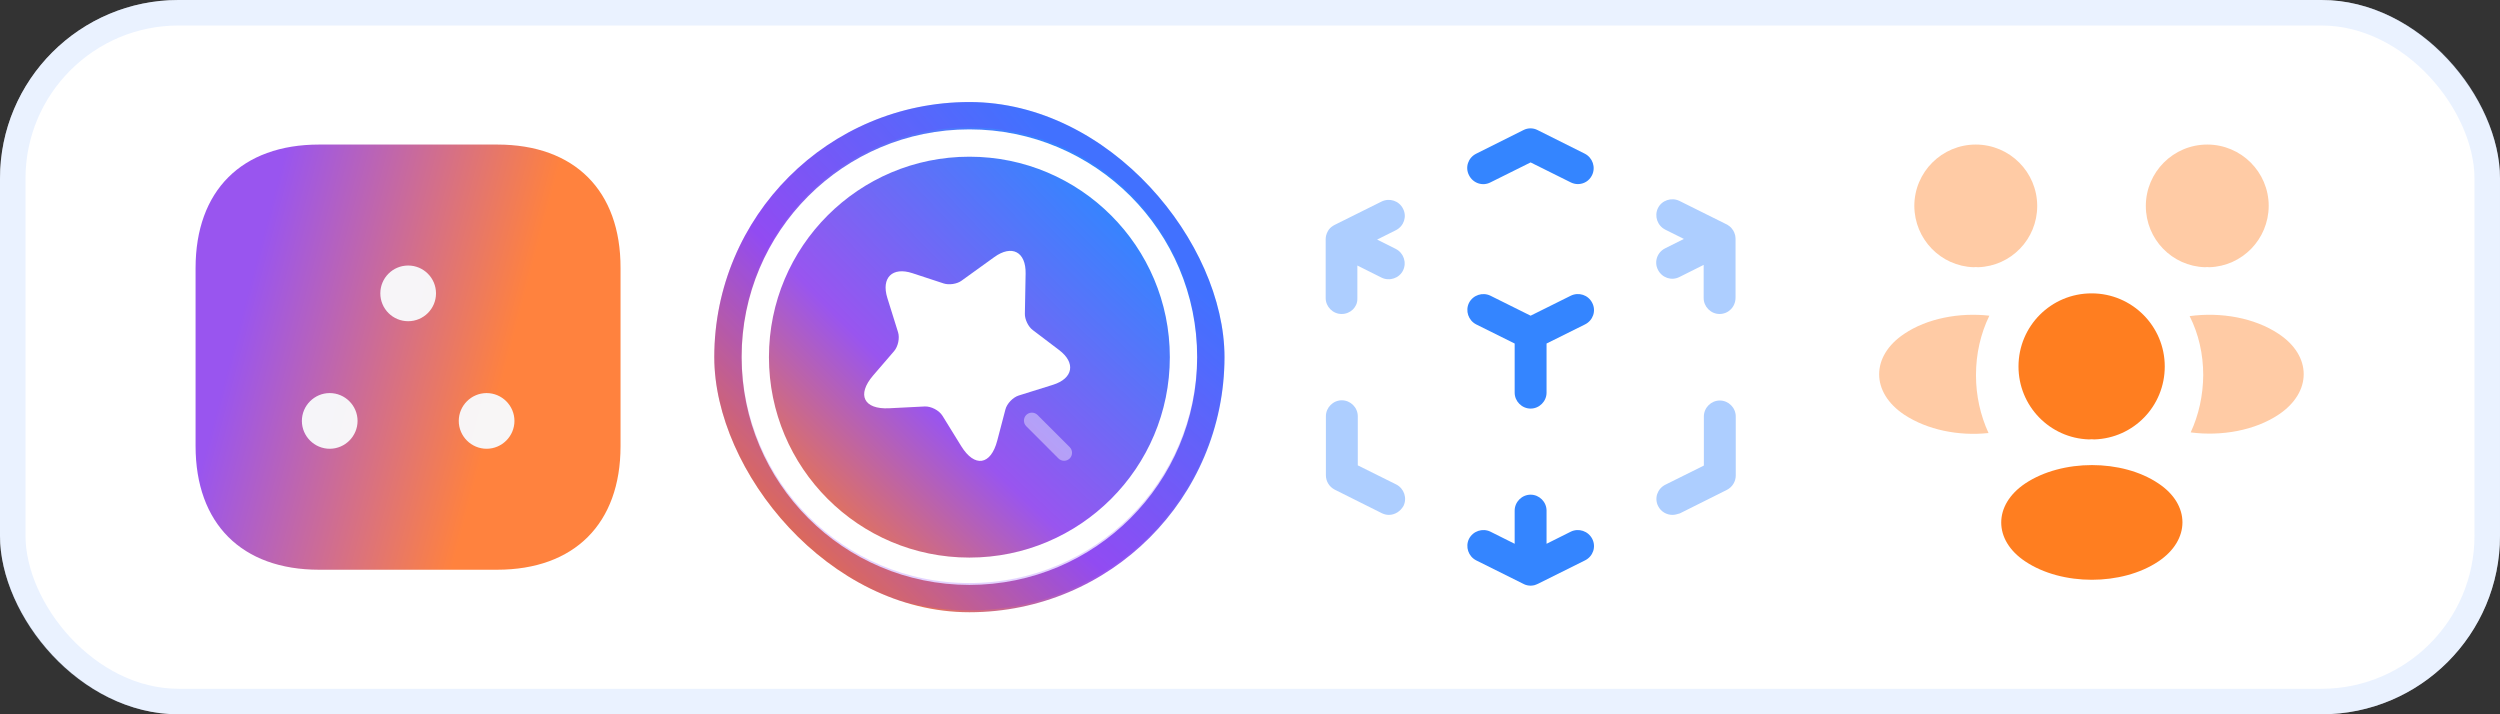
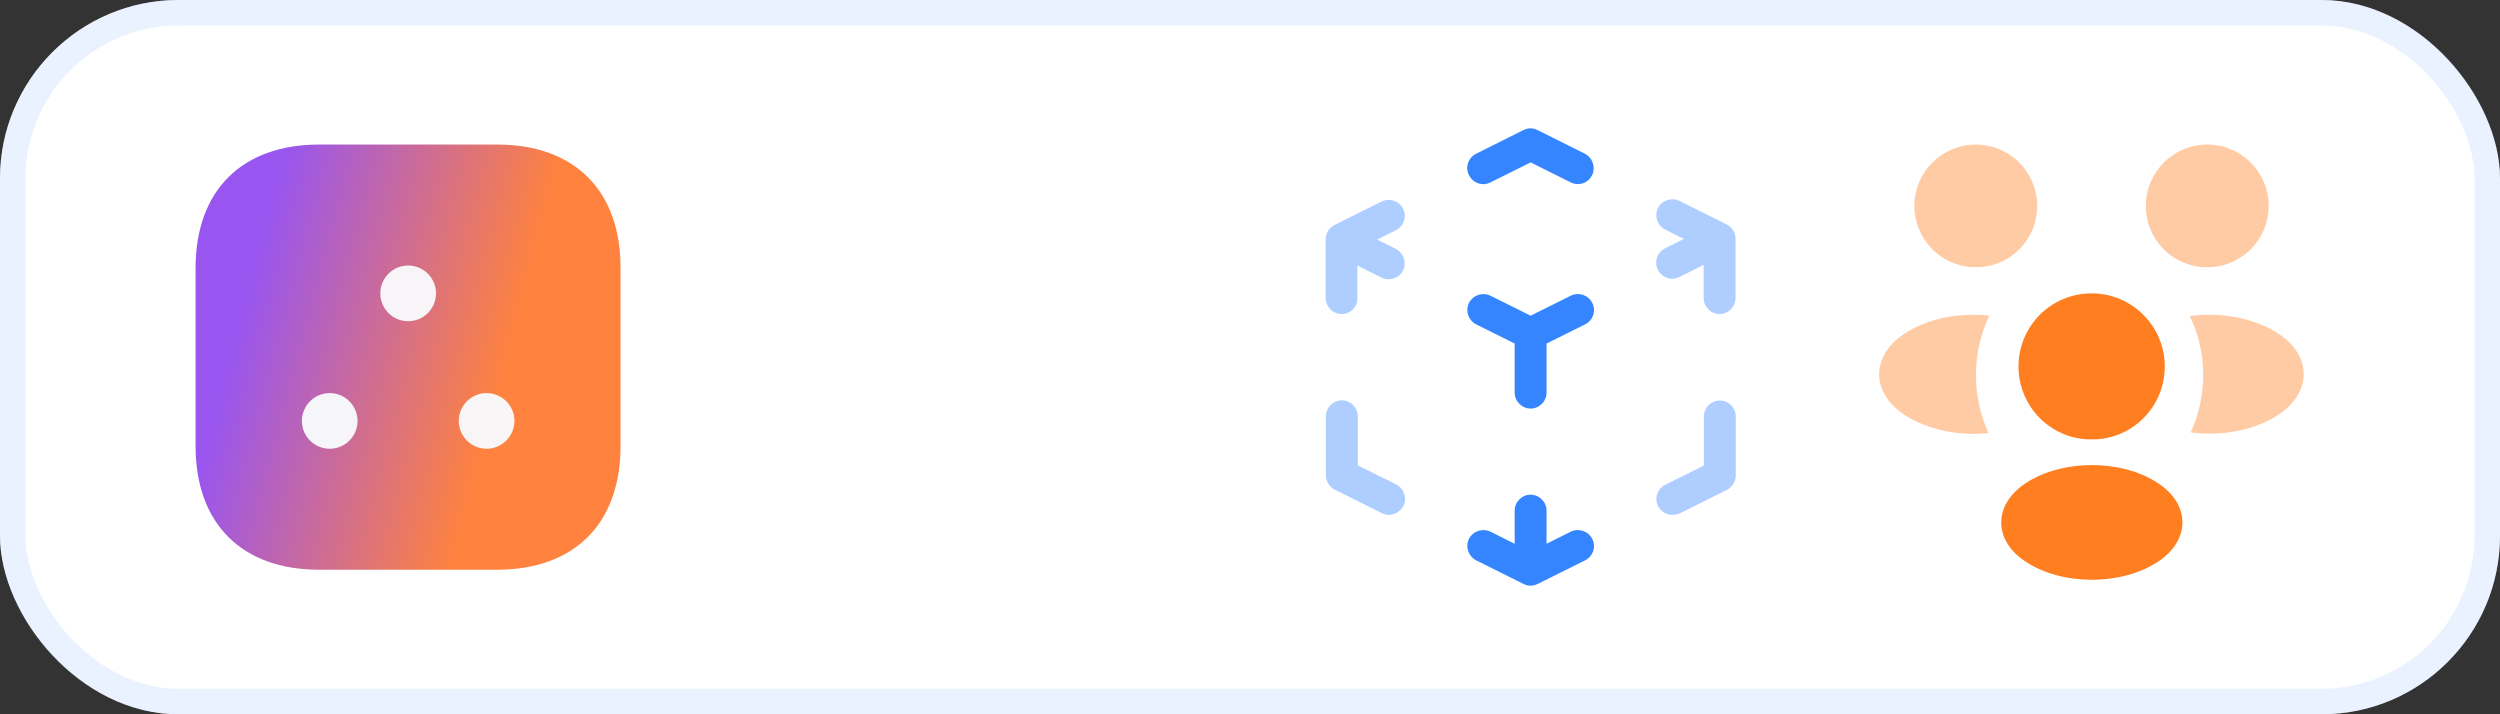
<svg xmlns="http://www.w3.org/2000/svg" width="196" height="56" viewBox="0 0 196 56" fill="none">
  <rect x="0" y="0" width="196" height="56" fill="#333333" stroke="none" />
  <rect width="196" height="56" rx="14" fill="white" />
  <rect x="1" y="1" width="194" height="54" rx="13" stroke="#CADEFF" stroke-opacity="0.4" stroke-width="2" />
  <path d="M38.983 11.333H25.017C18.95 11.333 15.333 14.95 15.333 21.017V34.967C15.333 41.05 18.95 44.667 25.017 44.667H38.967C45.033 44.667 48.65 41.05 48.65 34.983V21.017C48.667 14.95 45.05 11.333 38.983 11.333Z" fill="url(#paint0_linear_3573_8186)" />
  <path opacity="0.97" d="M32 25.183C33.206 25.183 34.183 24.206 34.183 23C34.183 21.794 33.206 20.817 32 20.817C30.794 20.817 29.817 21.794 29.817 23C29.817 24.206 30.794 25.183 32 25.183Z" fill="#F8F9FB" />
  <path opacity="0.97" d="M25.85 30.817C24.65 30.817 23.667 31.8 23.667 33C23.667 34.2 24.65 35.183 25.85 35.183C27.05 35.183 28.033 34.2 28.033 33C28.033 31.8 27.05 30.817 25.85 30.817Z" fill="#F8F9FB" />
  <path opacity="0.97" d="M38.15 30.817C36.95 30.817 35.967 31.8 35.967 33C35.967 34.2 36.95 35.183 38.15 35.183C39.35 35.183 40.333 34.2 40.333 33C40.333 31.8 39.35 30.817 38.15 30.817Z" fill="#F8F9FB" />
  <g clip-path="url(#clip0_3573_8186)">
    <rect x="56" y="8" width="40" height="40" rx="20" fill="url(#paint1_radial_3573_8186)" />
    <circle cx="76" cy="28" r="16.786" stroke="white" stroke-width="2.143" />
    <circle opacity="0.2" cx="76" cy="27.853" r="18.929" stroke="#7424FF" stroke-width="2.143" />
    <path d="M80.408 21.45L80.35 24.608C80.342 25.042 80.617 25.617 80.967 25.875L83.033 27.442C84.358 28.442 84.142 29.667 82.558 30.167L79.867 31.008C79.417 31.15 78.942 31.642 78.825 32.1L78.183 34.55C77.675 36.483 76.408 36.675 75.358 34.975L73.892 32.6C73.625 32.167 72.992 31.842 72.492 31.867L69.708 32.008C67.717 32.108 67.15 30.958 68.45 29.442L70.1 27.525C70.408 27.167 70.55 26.5 70.408 26.05L69.567 23.358C69.075 21.775 69.958 20.9 71.533 21.417L73.992 22.225C74.408 22.358 75.033 22.267 75.383 22.008L77.95 20.158C79.333 19.158 80.442 19.742 80.408 21.45Z" fill="white" />
-     <path opacity="0.4" d="M83.867 35.058L81.342 32.533C81.1 32.292 80.7 32.292 80.458 32.533C80.217 32.775 80.217 33.175 80.458 33.417L82.983 35.942C83.108 36.067 83.267 36.125 83.425 36.125C83.583 36.125 83.742 36.067 83.867 35.942C84.108 35.7 84.108 35.3 83.867 35.058Z" fill="white" />
  </g>
  <path opacity="0.4" d="M108.883 40.367C108.7 40.367 108.5 40.317 108.333 40.233L104.633 38.383C104.217 38.167 103.95 37.733 103.95 37.267V32.633C103.95 31.95 104.517 31.383 105.2 31.383C105.883 31.383 106.45 31.95 106.45 32.633V36.483L109.467 37.983C110.083 38.3 110.333 39.05 110.033 39.667C109.783 40.1 109.35 40.367 108.883 40.367Z" fill="#3485FF" />
  <path d="M120 45.917C119.9 45.917 119.8 45.9 119.717 45.883C119.617 45.867 119.517 45.817 119.417 45.767L115.733 43.933C115.117 43.617 114.867 42.867 115.167 42.25C115.483 41.633 116.233 41.383 116.85 41.683L118.75 42.633V40.033C118.75 39.35 119.317 38.783 120 38.783C120.683 38.783 121.25 39.35 121.25 40.033V42.633L123.15 41.683C123.767 41.383 124.517 41.633 124.833 42.25C125.15 42.867 124.9 43.617 124.267 43.933L120.583 45.767C120.483 45.817 120.383 45.85 120.283 45.883C120.183 45.9 120.1 45.917 120 45.917Z" fill="#3485FF" />
  <path opacity="0.4" d="M131.117 40.367C130.667 40.367 130.217 40.117 130 39.683C129.683 39.067 129.933 38.317 130.567 38L133.583 36.5V32.65C133.583 31.967 134.15 31.4 134.833 31.4C135.517 31.4 136.083 31.967 136.083 32.65V37.283C136.083 37.75 135.817 38.183 135.4 38.4L131.7 40.25C131.483 40.317 131.3 40.367 131.117 40.367Z" fill="#3485FF" />
  <path d="M120 32.033C119.317 32.033 118.75 31.467 118.75 30.783V26.933L115.733 25.433C115.117 25.117 114.867 24.367 115.167 23.75C115.483 23.133 116.233 22.883 116.85 23.183L120 24.75L123.15 23.183C123.767 22.883 124.517 23.117 124.833 23.75C125.15 24.367 124.9 25.117 124.267 25.433L121.25 26.933V30.783C121.25 31.467 120.683 32.033 120 32.033Z" fill="#3485FF" />
  <path opacity="0.4" d="M105.183 24.617C104.5 24.617 103.933 24.05 103.933 23.367V18.767V18.75C103.933 18.65 103.95 18.55 103.967 18.467C104 18.333 104.05 18.217 104.117 18.1C104.167 18.017 104.217 17.95 104.283 17.883C104.35 17.817 104.433 17.75 104.517 17.7C104.55 17.683 104.6 17.65 104.633 17.633L108.317 15.8C108.933 15.5 109.683 15.733 110 16.367C110.317 16.983 110.067 17.733 109.433 18.05L107.967 18.783L109.433 19.517C110.05 19.833 110.3 20.583 110 21.2C109.7 21.817 108.933 22.067 108.317 21.767L106.417 20.817V23.417C106.433 24.067 105.883 24.617 105.183 24.617Z" fill="#3485FF" />
  <path d="M123.7 14.433C123.517 14.433 123.317 14.383 123.15 14.3L120 12.733L116.85 14.3C116.233 14.617 115.483 14.367 115.167 13.733C114.85 13.117 115.1 12.367 115.733 12.05L119.433 10.2C119.783 10.017 120.2 10.017 120.55 10.2L124.25 12.05C124.867 12.367 125.117 13.117 124.817 13.733C124.6 14.183 124.167 14.433 123.7 14.433Z" fill="#3485FF" />
  <path opacity="0.4" d="M134.817 24.617C134.133 24.617 133.567 24.05 133.567 23.367V20.767L131.667 21.717C131.05 22.033 130.3 21.783 129.983 21.15C129.667 20.533 129.917 19.783 130.55 19.467L132.017 18.733L130.55 18C129.933 17.683 129.683 16.933 129.983 16.317C130.283 15.7 131.05 15.45 131.667 15.75L135.35 17.583C135.383 17.6 135.433 17.617 135.467 17.65C135.567 17.7 135.65 17.783 135.733 17.867C135.783 17.933 135.833 18 135.883 18.067C135.95 18.183 136 18.3 136.033 18.433C136.05 18.533 136.067 18.633 136.067 18.717V18.733V23.333C136.067 24.067 135.5 24.617 134.817 24.617Z" fill="#3485FF" />
  <path opacity="0.4" d="M173.217 20.95C173.1 20.933 172.983 20.933 172.867 20.95C170.283 20.867 168.233 18.75 168.233 16.15C168.233 13.5 170.383 11.333 173.05 11.333C175.7 11.333 177.867 13.483 177.867 16.15C177.85 18.75 175.8 20.867 173.217 20.95Z" fill="#FF7E20" />
  <path opacity="0.4" d="M178.65 32.5C176.783 33.75 174.167 34.217 171.75 33.9C172.383 32.533 172.717 31.017 172.733 29.417C172.733 27.75 172.367 26.167 171.667 24.783C174.133 24.45 176.75 24.917 178.633 26.167C181.267 27.9 181.267 30.75 178.65 32.5Z" fill="#FF7E20" />
  <path opacity="0.4" d="M154.733 20.95C154.85 20.933 154.967 20.933 155.083 20.95C157.667 20.867 159.717 18.75 159.717 16.15C159.717 13.5 157.567 11.333 154.9 11.333C152.25 11.333 150.083 13.483 150.083 16.15C150.1 18.75 152.15 20.867 154.733 20.95Z" fill="#FF7E20" />
  <path opacity="0.4" d="M154.917 29.417C154.917 31.033 155.267 32.567 155.9 33.95C153.55 34.2 151.1 33.7 149.3 32.517C146.667 30.767 146.667 27.917 149.3 26.167C151.083 24.967 153.6 24.483 155.967 24.75C155.283 26.15 154.917 27.733 154.917 29.417Z" fill="#FF7E20" />
  <path d="M164.2 34.45C164.067 34.433 163.917 34.433 163.767 34.45C160.7 34.35 158.25 31.833 158.25 28.733C158.25 25.567 160.8 23 163.983 23C167.15 23 169.717 25.567 169.717 28.733C169.717 31.833 167.283 34.35 164.2 34.45Z" fill="#FF7E20" />
  <path d="M158.783 37.9C156.267 39.583 156.267 42.35 158.783 44.017C161.65 45.933 166.35 45.933 169.217 44.017C171.733 42.333 171.733 39.567 169.217 37.9C166.367 35.983 161.667 35.983 158.783 37.9Z" fill="#FF7E20" />
  <defs>
    <linearGradient id="paint0_linear_3573_8186" x1="16.864" y1="29.905" x2="37.906" y2="35.515" gradientUnits="userSpaceOnUse">
      <stop offset="0.03" stop-color="#9955EF" />
      <stop offset="1" stop-color="#FF823E" />
    </linearGradient>
    <radialGradient id="paint1_radial_3573_8186" cx="0" cy="0" r="1" gradientUnits="userSpaceOnUse" gradientTransform="translate(93.803 13.817) rotate(133.676) scale(43.489 187.47)">
      <stop offset="0.144" stop-color="#3485FF" />
      <stop offset="0.634" stop-color="#9955EF" />
      <stop offset="1" stop-color="#FF7E20" />
    </radialGradient>
    <clipPath id="clip0_3573_8186">
-       <rect x="56" y="8" width="40" height="40" rx="20" fill="white" />
-     </clipPath>
+       </clipPath>
  </defs>
</svg>